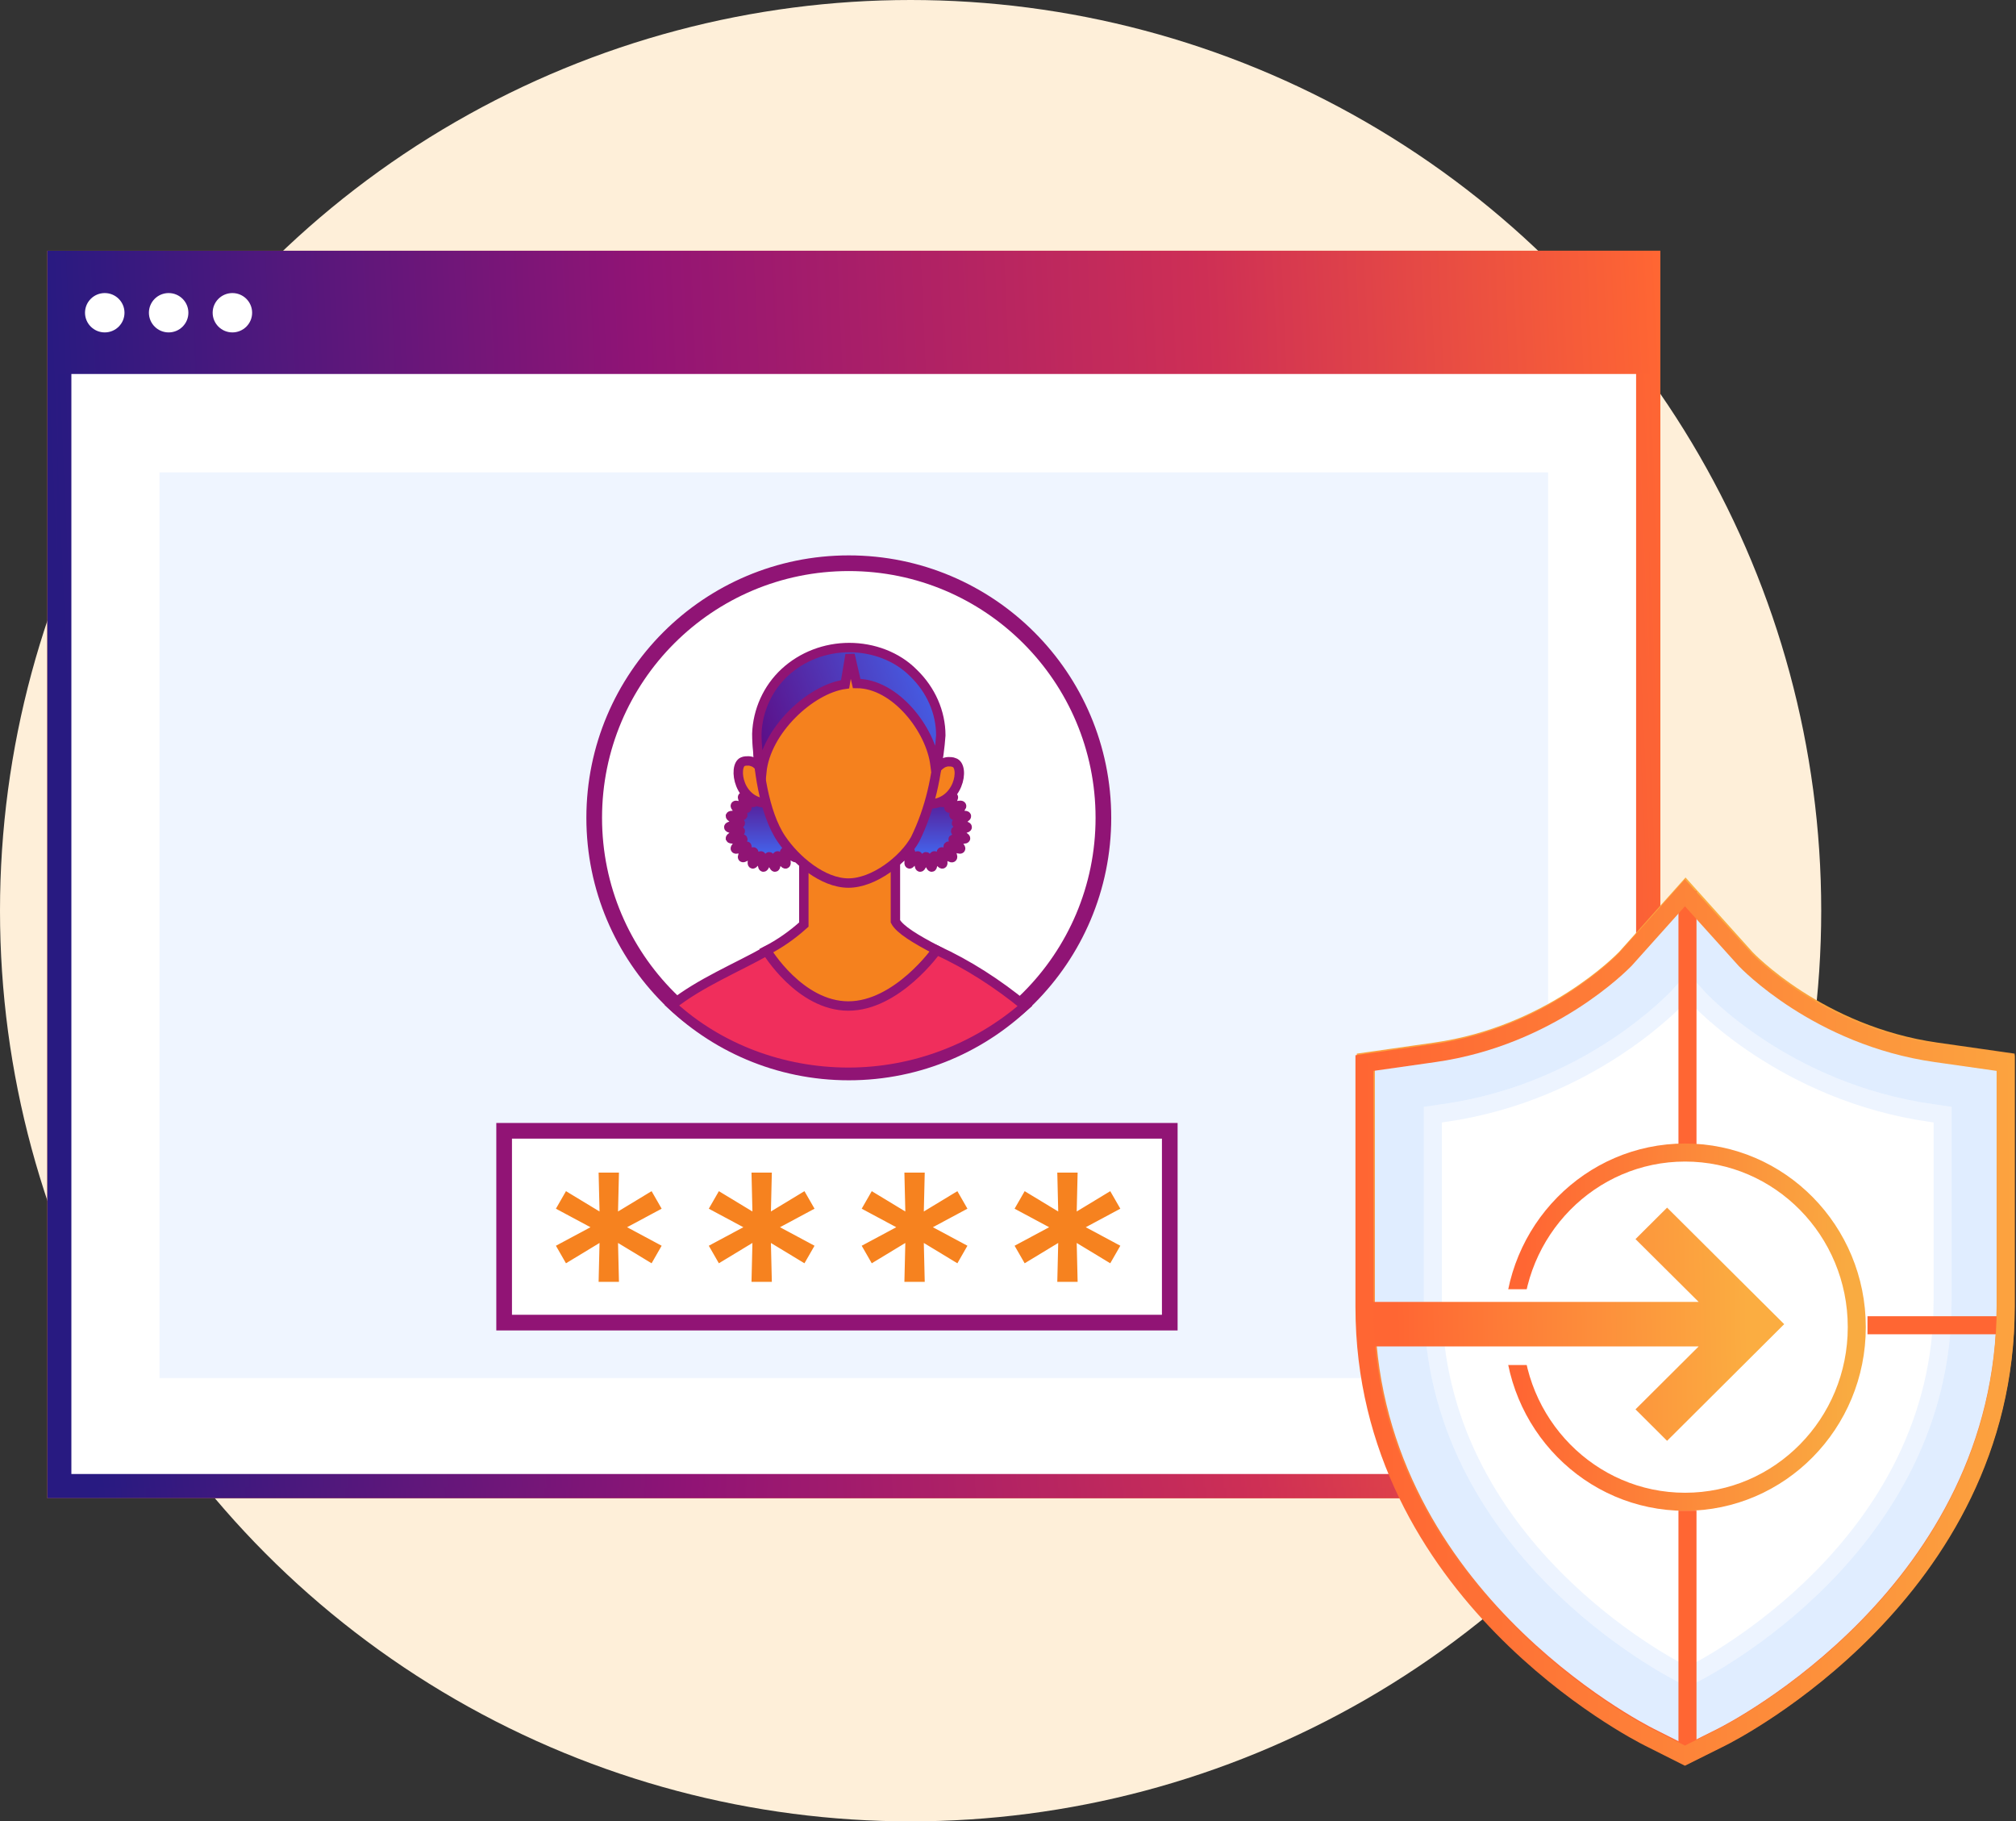
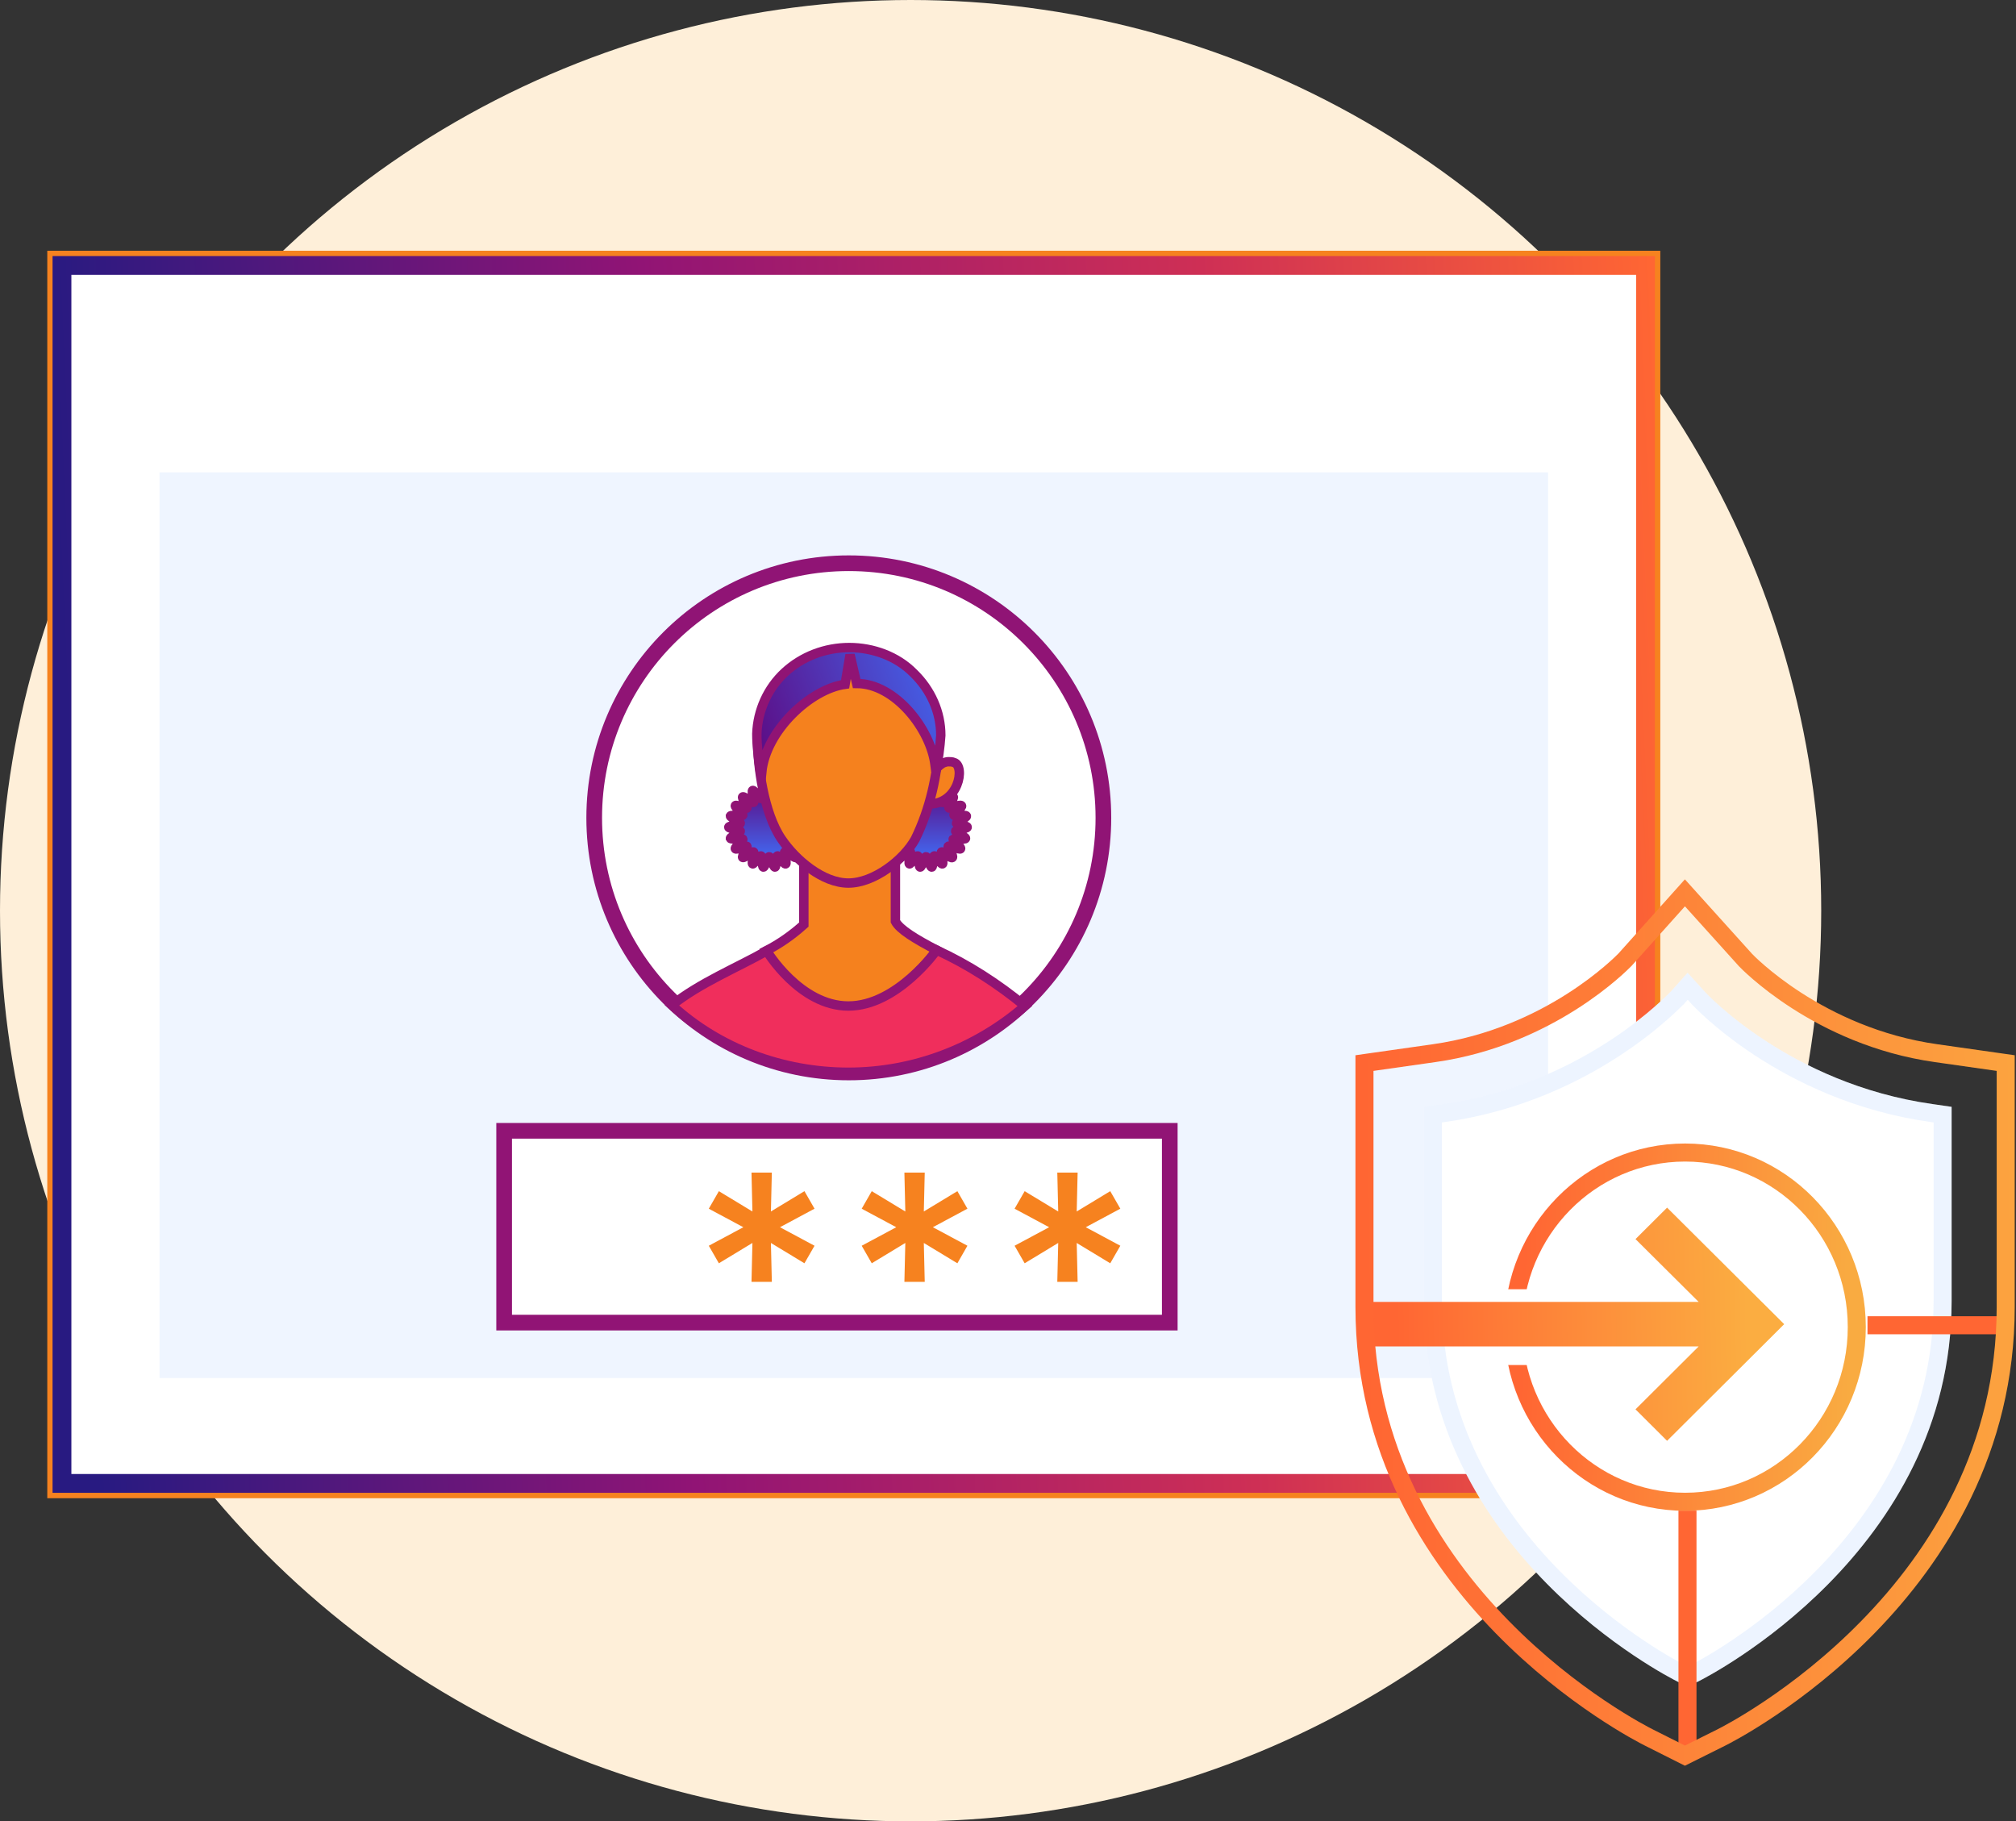
<svg xmlns="http://www.w3.org/2000/svg" width="828" height="748" viewBox="0 0 828 748" fill="none">
  <rect x="0" y="0" width="828" height="748" fill="#333333" stroke="none" />
  <circle cx="374" cy="374" r="374" fill="#FEEFD9" />
  <path d="M19.419 102.979V615.285H681.911V102.979H19.419ZM23.809 610.896V153.588H677.521V610.896H23.809Z" fill="#F6821F" />
  <path d="M25.453 609.207V109.013H675.833V609.207H25.453Z" fill="white" stroke="url(#paint0_linear_32_4138)" stroke-width="7.723" />
-   <path d="M19.419 102.979V615.285H681.911V102.979H19.419ZM23.809 610.896V153.588H677.521V610.896H23.809Z" fill="url(#paint1_linear_32_4138)" />
  <path d="M43.023 136.515C47.5 136.515 51.129 132.897 51.129 128.435C51.129 123.972 47.5 120.355 43.023 120.355C38.546 120.355 34.917 123.972 34.917 128.435C34.917 132.897 38.546 136.515 43.023 136.515Z" fill="white" />
  <path d="M69.265 136.515C73.742 136.515 77.371 132.897 77.371 128.435C77.371 123.972 73.742 120.355 69.265 120.355C64.788 120.355 61.159 123.972 61.159 128.435C61.159 132.897 64.788 136.515 69.265 136.515Z" fill="white" />
-   <path d="M95.447 136.515C99.924 136.515 103.553 132.897 103.553 128.435C103.553 123.972 99.924 120.355 95.447 120.355C90.97 120.355 87.341 123.972 87.341 128.435C87.341 132.897 90.97 136.515 95.447 136.515Z" fill="white" />
+   <path d="M95.447 136.515C99.924 136.515 103.553 132.897 103.553 128.435C103.553 123.972 99.924 120.355 95.447 120.355C90.97 120.355 87.341 123.972 87.341 128.435Z" fill="white" />
  <path d="M635.828 194.002H65.519V565.942H635.828V194.002Z" fill="#E0EDFF" fill-opacity="0.5" />
  <path d="M480.441 464.399H207.055V543.171H480.441V464.399Z" fill="white" stroke="#911475" stroke-width="6.436" stroke-miterlimit="10" />
  <path d="M379.081 525.032L378.706 509.217L392.359 517.489L392.962 517.854L393.313 517.242L396.037 512.488L396.388 511.873L395.765 511.539L381.687 503.994L395.765 496.449L396.389 496.115L396.037 495.501L393.313 490.749L392.962 490.138L392.359 490.503L378.706 498.775L379.082 482.96L379.099 482.256H378.395H372.858H372.154L372.17 482.96L372.546 498.775L358.892 490.506L358.289 490.141L357.939 490.753L355.215 495.504L354.863 496.118L355.487 496.453L369.564 503.998L355.487 511.543L354.863 511.877L355.215 512.491L357.939 517.242L358.29 517.854L358.892 517.489L372.546 509.217L372.17 525.032L372.154 525.736H372.858H378.393H379.098L379.081 525.032Z" fill="#F6821F" stroke="#F6821F" stroke-width="1.376" />
  <path d="M441.877 525.032L441.501 509.22L455.148 517.487L455.75 517.851L456.101 517.241L458.831 512.487L459.184 511.873L458.559 511.538L444.486 503.994L458.559 496.45L459.184 496.116L458.831 495.501L456.1 490.751L455.749 490.141L455.147 490.505L441.5 498.772L441.876 482.96L441.893 482.256H441.189H435.654H434.949L434.966 482.96L435.342 498.773L421.693 490.509L421.091 490.144L420.74 490.754L418.01 495.505L417.657 496.119L418.282 496.454L432.355 503.998L418.282 511.541L417.657 511.876L418.01 512.49L420.74 517.241L421.091 517.851L421.693 517.486L435.342 509.216L434.967 525.032L434.95 525.736H435.655H441.19H441.894L441.877 525.032Z" fill="#F6821F" stroke="#F6821F" stroke-width="1.376" />
-   <path d="M253.492 525.032L253.116 509.217L266.77 517.489L267.373 517.854L267.723 517.242L270.447 512.488L270.799 511.873L270.175 511.539L256.098 503.994L270.175 496.449L270.799 496.115L270.447 495.501L267.723 490.749L267.373 490.138L266.77 490.503L253.116 498.775L253.493 482.96L253.51 482.256H252.805H247.269H246.564L246.581 482.96L246.956 498.775L233.303 490.506L232.7 490.141L232.35 490.753L229.626 495.504L229.273 496.118L229.897 496.453L243.975 503.998L229.897 511.543L229.273 511.877L229.626 512.491L232.35 517.242L232.7 517.854L233.303 517.489L246.956 509.217L246.581 525.032L246.564 525.736H247.269H252.804H253.508L253.492 525.032Z" fill="#F6821F" stroke="#F6821F" stroke-width="1.376" />
  <path d="M316.283 525.032L315.907 509.22L329.554 517.487L330.156 517.851L330.507 517.241L333.237 512.487L333.59 511.873L332.965 511.538L318.892 503.994L332.965 496.45L333.59 496.116L333.237 495.501L330.506 490.751L330.155 490.141L329.553 490.505L315.906 498.772L316.282 482.96L316.299 482.256H315.594H310.06H309.355L309.372 482.96L309.748 498.773L296.099 490.509L295.497 490.144L295.146 490.754L292.416 495.505L292.063 496.119L292.687 496.454L306.761 503.998L292.687 511.541L292.063 511.876L292.416 512.49L295.146 517.241L295.497 517.851L296.099 517.486L309.748 509.216L309.373 525.032L309.356 525.736H310.061H315.596H316.3L316.283 525.032Z" fill="#F6821F" stroke="#F6821F" stroke-width="1.376" />
  <path d="M453.182 335.871C453.182 393.621 406.366 440.437 348.616 440.437C290.865 440.437 244.049 393.621 244.049 335.871C244.049 278.12 290.865 231.304 348.616 231.304C406.366 231.304 453.182 278.12 453.182 335.871Z" fill="white" stroke="#901475" stroke-width="6.436" />
  <path d="M314.563 390.52C320.323 387.569 325.405 383.963 330.149 379.701V352.162L367.76 352.49V378.39C369.454 381.668 375.892 385.602 384.702 390.192C384.702 390.192 368.776 413.469 348.446 413.469C327.777 413.469 314.563 390.52 314.563 390.52Z" fill="#F5811E" stroke="#901474" stroke-width="3.861" />
  <path d="M348.45 440.356C375.218 440.356 400.97 430.521 420.961 413.145C409.78 403.965 397.582 396.097 384.706 390.196C384.706 390.196 368.442 413.145 348.45 413.145C328.459 413.145 314.906 390.524 314.906 390.524C302.708 397.408 287.46 403.637 275.94 412.817C295.253 430.521 321.344 440.356 348.45 440.356Z" fill="#F02E5C" stroke="#901474" stroke-width="3.861" />
  <path d="M332.519 339.708C332.519 340.364 327.775 340.692 327.775 341.348C327.775 342.003 331.841 343.643 331.841 344.298C331.841 344.954 327.097 344.298 326.758 344.626C326.419 344.954 330.147 347.905 329.808 348.56C329.469 349.216 325.403 346.921 325.064 347.577C324.725 347.905 327.436 351.511 326.758 352.167C326.419 352.494 323.031 349.544 322.353 349.872C321.676 350.2 323.37 354.462 322.692 354.789C322.015 355.117 319.982 351.183 319.304 351.511C318.626 351.511 318.965 356.101 318.287 356.101C317.61 356.101 316.593 351.839 315.916 351.839C315.238 351.839 314.221 356.101 313.544 356.101C312.866 356.101 313.205 351.511 312.527 351.511C311.85 351.183 309.478 355.117 309.139 354.789C308.461 354.462 310.155 350.2 309.478 349.872C308.8 349.544 305.75 352.494 305.073 352.167C304.395 351.839 307.106 348.232 306.767 347.577C306.428 347.249 302.362 349.216 302.023 348.56C301.685 347.905 305.412 345.282 305.073 344.626C304.734 343.97 300.329 344.954 299.99 344.298C299.99 343.643 304.056 342.003 304.056 341.348C304.056 340.692 299.313 340.364 299.313 339.708C299.313 339.053 304.056 338.725 304.056 338.069C304.056 337.414 299.99 335.774 299.99 335.119C300.329 334.463 304.734 335.446 305.073 334.791C305.412 334.135 301.685 331.512 302.023 330.857C302.362 330.201 306.428 332.496 306.767 331.84C307.106 331.184 304.395 327.578 305.073 327.25C305.75 326.923 308.8 329.873 309.478 329.545C310.155 329.217 308.461 324.955 309.139 324.628C309.817 324.3 311.85 328.234 312.527 327.906C313.205 327.578 312.866 323.316 313.544 323.316C314.221 323.316 315.238 327.578 315.916 327.578C316.593 327.578 317.61 323.316 318.287 323.316C318.965 323.316 318.626 327.906 319.304 327.906C319.982 327.906 322.353 324.3 322.692 324.628C323.37 324.955 321.676 329.217 322.353 329.545C323.031 329.873 326.081 326.923 326.758 327.25C327.436 327.578 324.386 331.184 325.064 331.84C325.403 332.168 329.469 330.201 329.808 330.857C330.147 331.512 326.419 334.135 326.758 334.791C327.097 335.446 331.502 334.463 331.841 335.119C332.18 335.774 327.775 337.414 327.775 338.069C328.114 338.397 332.519 339.053 332.519 339.708Z" fill="url(#paint2_linear_32_4138)" stroke="#901474" stroke-width="3.861" />
  <path d="M397.246 339.708C397.246 340.364 392.502 340.692 392.502 341.348C392.502 342.003 396.568 343.643 396.568 344.298C396.568 344.954 391.824 344.298 391.486 344.626C391.147 344.954 394.874 347.905 394.535 348.56C394.196 349.216 390.13 346.921 389.453 347.577C389.114 347.905 391.824 351.511 391.147 352.167C390.469 352.822 387.42 349.544 386.742 349.872C386.064 350.2 387.758 354.462 387.081 354.789C386.403 355.117 384.37 351.183 383.692 351.511C383.015 351.511 383.354 356.101 382.676 356.101C381.998 356.101 380.982 351.839 380.304 351.839C379.626 351.839 378.61 356.101 377.932 356.101C377.254 356.101 377.593 351.511 376.916 351.511C376.238 351.183 373.866 355.117 373.527 354.789C372.85 354.462 374.544 350.2 373.866 349.872C373.188 349.544 370.139 352.494 369.461 352.167C368.784 351.839 371.494 348.232 371.155 347.577C370.817 347.249 366.751 349.216 366.412 348.56C366.073 347.905 369.8 345.282 369.461 344.626C369.122 343.97 364.717 344.954 364.379 344.298C364.379 343.643 368.445 342.003 368.445 341.348C368.445 340.692 363.701 340.364 363.701 339.708C363.701 339.053 368.445 338.725 368.445 338.069C368.445 337.414 364.04 335.774 364.379 335.119C364.717 334.463 369.122 335.446 369.461 334.791C369.8 334.135 366.073 331.512 366.412 330.857C366.751 330.201 370.817 332.496 371.494 331.84C372.172 331.184 369.122 327.578 369.8 327.25C370.478 326.923 373.527 329.873 374.205 329.545C374.883 329.217 373.188 324.955 373.866 324.628C374.544 324.3 376.577 328.234 377.254 327.906C377.932 327.578 377.593 323.316 378.271 323.316C378.949 323.316 379.965 327.578 380.643 327.578C381.32 327.578 382.337 323.316 383.015 323.316C383.692 323.316 383.353 327.906 384.031 327.906C384.709 327.906 387.081 324.3 387.419 324.628C388.097 324.955 386.403 329.217 387.081 329.545C387.758 329.873 390.808 326.923 391.486 327.25C392.163 327.578 389.114 331.184 389.791 331.84C390.13 332.168 394.196 330.201 394.874 330.857C395.552 331.512 391.486 334.135 391.824 334.791C392.163 335.446 396.568 334.463 396.907 335.119C397.246 335.774 392.841 337.414 392.841 338.069C392.841 338.397 397.246 339.053 397.246 339.708Z" fill="url(#paint3_linear_32_4138)" stroke="#901474" stroke-width="3.861" />
  <path d="M384.045 317.086C384.384 316.43 384.723 315.447 385.062 315.119C385.74 314.463 386.078 314.135 387.095 313.48C387.772 313.152 388.789 312.824 389.467 312.824C390.144 312.824 391.161 312.824 391.839 313.152C396.582 314.463 393.871 330.856 380.657 330.2C382.012 325.938 383.368 321.676 384.045 317.086Z" fill="#F5811E" stroke="#901474" stroke-width="3.861" />
-   <path d="M312.875 317.082C312.536 316.426 312.197 315.443 311.858 314.787C311.18 314.131 310.503 313.476 309.825 313.148C309.147 312.82 308.131 312.492 307.453 312.492C306.776 312.492 305.759 312.492 305.081 312.82C301.015 314.459 303.048 330.524 316.263 329.868C314.569 325.934 313.552 321.672 312.875 317.082Z" fill="#F5811E" stroke="#901474" stroke-width="3.861" />
  <path d="M385.717 304.626C385.04 318.395 381.99 332.165 375.891 344.623C371.148 353.147 358.949 362.655 348.446 362.655C337.942 362.655 326.76 353.147 321 344.623C313.546 333.804 311.174 313.806 311.174 304.626C310.835 299.708 311.851 294.791 313.546 290.529C315.24 285.939 317.95 282.005 321.678 278.398C325.066 274.792 329.471 272.169 333.876 270.202C338.619 268.235 343.363 267.251 348.446 267.251C353.528 267.251 358.272 268.235 363.016 270.202C367.759 272.169 371.825 274.792 375.214 278.398C378.602 282.005 381.313 285.939 383.346 290.529C385.04 295.118 386.056 300.036 385.717 304.626Z" fill="#F5811E" stroke="#901474" stroke-width="3.861" stroke-miterlimit="10" />
  <path d="M384.026 314.132C382.332 299.706 367.762 280.691 351.837 280.691L349.126 268.889L347.093 281.019C332.862 282.986 314.565 300.034 312.871 317.082L312.193 316.427C311.515 311.509 310.838 306.263 310.838 301.346C311.176 291.838 315.243 282.658 322.358 276.101C329.474 269.545 338.961 265.938 348.787 265.938C358.613 265.938 368.44 269.545 375.216 276.429C382.332 283.314 386.398 292.494 386.398 302.001C386.059 306.919 385.382 311.837 384.365 316.754L384.026 314.132Z" fill="url(#paint4_linear_32_4138)" stroke="#901474" stroke-width="3.861" />
-   <path d="M677.554 713.28C672.784 710.895 560.97 653.655 560.97 536.229V435.918L589.449 431.85C637.009 425.116 666.331 394.812 667.733 393.409L692.285 365.912L717.117 393.55C717.257 393.69 746.719 424.975 795.261 431.85L823.741 435.918V536.229C823.741 653.655 711.926 710.895 707.156 713.28L692.285 720.716L677.554 713.28Z" fill="#E0EDFF" stroke="url(#paint5_linear_32_4138)" stroke-width="7.407" stroke-miterlimit="10" />
  <path d="M692.966 692.581L688.997 690.604C684.744 688.486 584.8 637.522 584.8 534.323V454.559L592.597 453.43C651.429 445.1 686.02 407.265 686.445 406.983L693.108 399.501L699.913 406.983C700.196 407.407 734.787 445.1 793.76 453.43L801.557 454.559V534.323C801.557 637.522 701.614 688.486 697.361 690.604L692.966 692.581Z" fill="white" />
  <path d="M593.117 457.097C593.118 457.097 593.12 457.096 593.122 457.096C623.208 452.836 647.073 441.036 663.456 430.285C671.652 424.907 677.992 419.781 682.323 415.968C684.489 414.061 686.152 412.482 687.294 411.365C687.865 410.807 688.303 410.366 688.602 410.063C688.662 410.002 688.714 409.949 688.759 409.904C688.77 409.893 688.781 409.882 688.791 409.871L688.893 409.804L689.211 409.446L693.137 405.038L697.108 409.404C697.121 409.42 697.134 409.434 697.144 409.446C697.189 409.499 697.238 409.554 697.286 409.607C697.384 409.716 697.512 409.855 697.667 410.02C697.979 410.351 698.421 410.81 698.99 411.379C700.128 412.517 701.787 414.107 703.947 416.02C708.266 419.845 714.601 424.97 722.798 430.34C739.184 441.074 763.083 452.836 793.236 457.096C793.238 457.096 793.24 457.097 793.242 457.097L797.854 457.765V534.323C797.854 584.629 773.514 622.289 748.415 647.77C723.544 673.02 698.151 686.067 695.773 687.257L693.047 688.483L690.648 687.289C688.707 686.322 663.058 673.268 637.942 647.77C612.843 622.289 588.504 584.629 588.504 534.323V457.765L593.117 457.097Z" stroke="#A8CBFF" stroke-opacity="0.2" stroke-width="7.407" />
-   <path d="M693.07 365.93V471.406" stroke="#FF6633" stroke-width="7.407" />
  <path d="M693.07 620.376V720.415" stroke="#FF6633" stroke-width="7.407" />
  <path d="M767.006 544.257L823.55 544.257" stroke="#FF6633" stroke-width="7.407" />
  <path d="M762.607 545.036C762.607 584.698 730.98 616.749 692.091 616.749C653.201 616.749 621.575 584.698 621.575 545.036C621.575 505.374 653.201 473.323 692.091 473.323C730.98 473.323 762.607 505.374 762.607 545.036Z" stroke="url(#paint6_linear_32_4138)" stroke-width="7.407" />
  <rect x="610.697" y="529.465" width="19.154" height="31.124" fill="white" />
  <path d="M671.723 578.793L684.698 591.718L732.79 543.811L684.698 495.95L671.723 508.875L697.672 534.677H560.409V552.945H697.672L671.723 578.793Z" fill="url(#paint7_linear_32_4138)" />
  <path d="M677.255 713.582C672.474 711.2 560.409 654.035 560.409 536.763V436.584L588.952 432.521C636.619 425.795 666.006 395.531 667.412 394.13L692.019 366.669L716.906 394.27C717.047 394.411 746.575 425.655 795.225 432.521L823.769 436.584V536.763C823.769 654.035 711.704 711.2 706.923 713.582L692.019 721.008L677.255 713.582Z" stroke="url(#paint8_linear_32_4138)" stroke-width="7.407" stroke-miterlimit="10" />
  <defs>
    <linearGradient id="paint0_linear_32_4138" x1="21.592" y1="167.198" x2="679.689" y2="137.72" gradientUnits="userSpaceOnUse">
      <stop stop-color="#281A81" />
      <stop offset="0.37" stop-color="#911475" />
      <stop offset="0.719" stop-color="#CE2F55" />
      <stop offset="1" stop-color="#FF6633" />
    </linearGradient>
    <linearGradient id="paint1_linear_32_4138" x1="19.419" y1="165.561" x2="681.911" y2="135.944" gradientUnits="userSpaceOnUse">
      <stop stop-color="#281A81" />
      <stop offset="0.37" stop-color="#911475" />
      <stop offset="0.719" stop-color="#CE2F55" />
      <stop offset="1" stop-color="#FF6633" />
    </linearGradient>
    <linearGradient id="paint2_linear_32_4138" x1="315.916" y1="323.316" x2="315.916" y2="356.101" gradientUnits="userSpaceOnUse">
      <stop stop-color="#5D0B83" />
      <stop offset="1" stop-color="#3E74FF" />
    </linearGradient>
    <linearGradient id="paint3_linear_32_4138" x1="380.473" y1="323.316" x2="380.473" y2="356.101" gradientUnits="userSpaceOnUse">
      <stop stop-color="#5D0B83" />
      <stop offset="1" stop-color="#3E74FF" />
    </linearGradient>
    <linearGradient id="paint4_linear_32_4138" x1="310.58" y1="311.451" x2="403.216" y2="277.258" gradientUnits="userSpaceOnUse">
      <stop stop-color="#5D0B83" />
      <stop offset="1" stop-color="#3E74FF" />
    </linearGradient>
    <linearGradient id="paint5_linear_32_4138" x1="692.355" y1="365.912" x2="692.355" y2="720.716" gradientUnits="userSpaceOnUse">
      <stop stop-color="#FBAD41" />
      <stop offset="1" stop-color="#FF6633" />
    </linearGradient>
    <linearGradient id="paint6_linear_32_4138" x1="759.651" y1="565.592" x2="624.737" y2="562.158" gradientUnits="userSpaceOnUse">
      <stop stop-color="#F9AB41" />
      <stop offset="1" stop-color="#FF6633" />
    </linearGradient>
    <linearGradient id="paint7_linear_32_4138" x1="540.355" y1="580.684" x2="718.482" y2="577.137" gradientUnits="userSpaceOnUse">
      <stop offset="0.19" stop-color="#FF6633" />
      <stop offset="1" stop-color="#FBAD41" />
    </linearGradient>
    <linearGradient id="paint8_linear_32_4138" x1="897.042" y1="525.457" x2="560.409" y2="528.975" gradientUnits="userSpaceOnUse">
      <stop offset="0.076" stop-color="#FBAD41" />
      <stop offset="1" stop-color="#FF6633" />
    </linearGradient>
  </defs>
</svg>